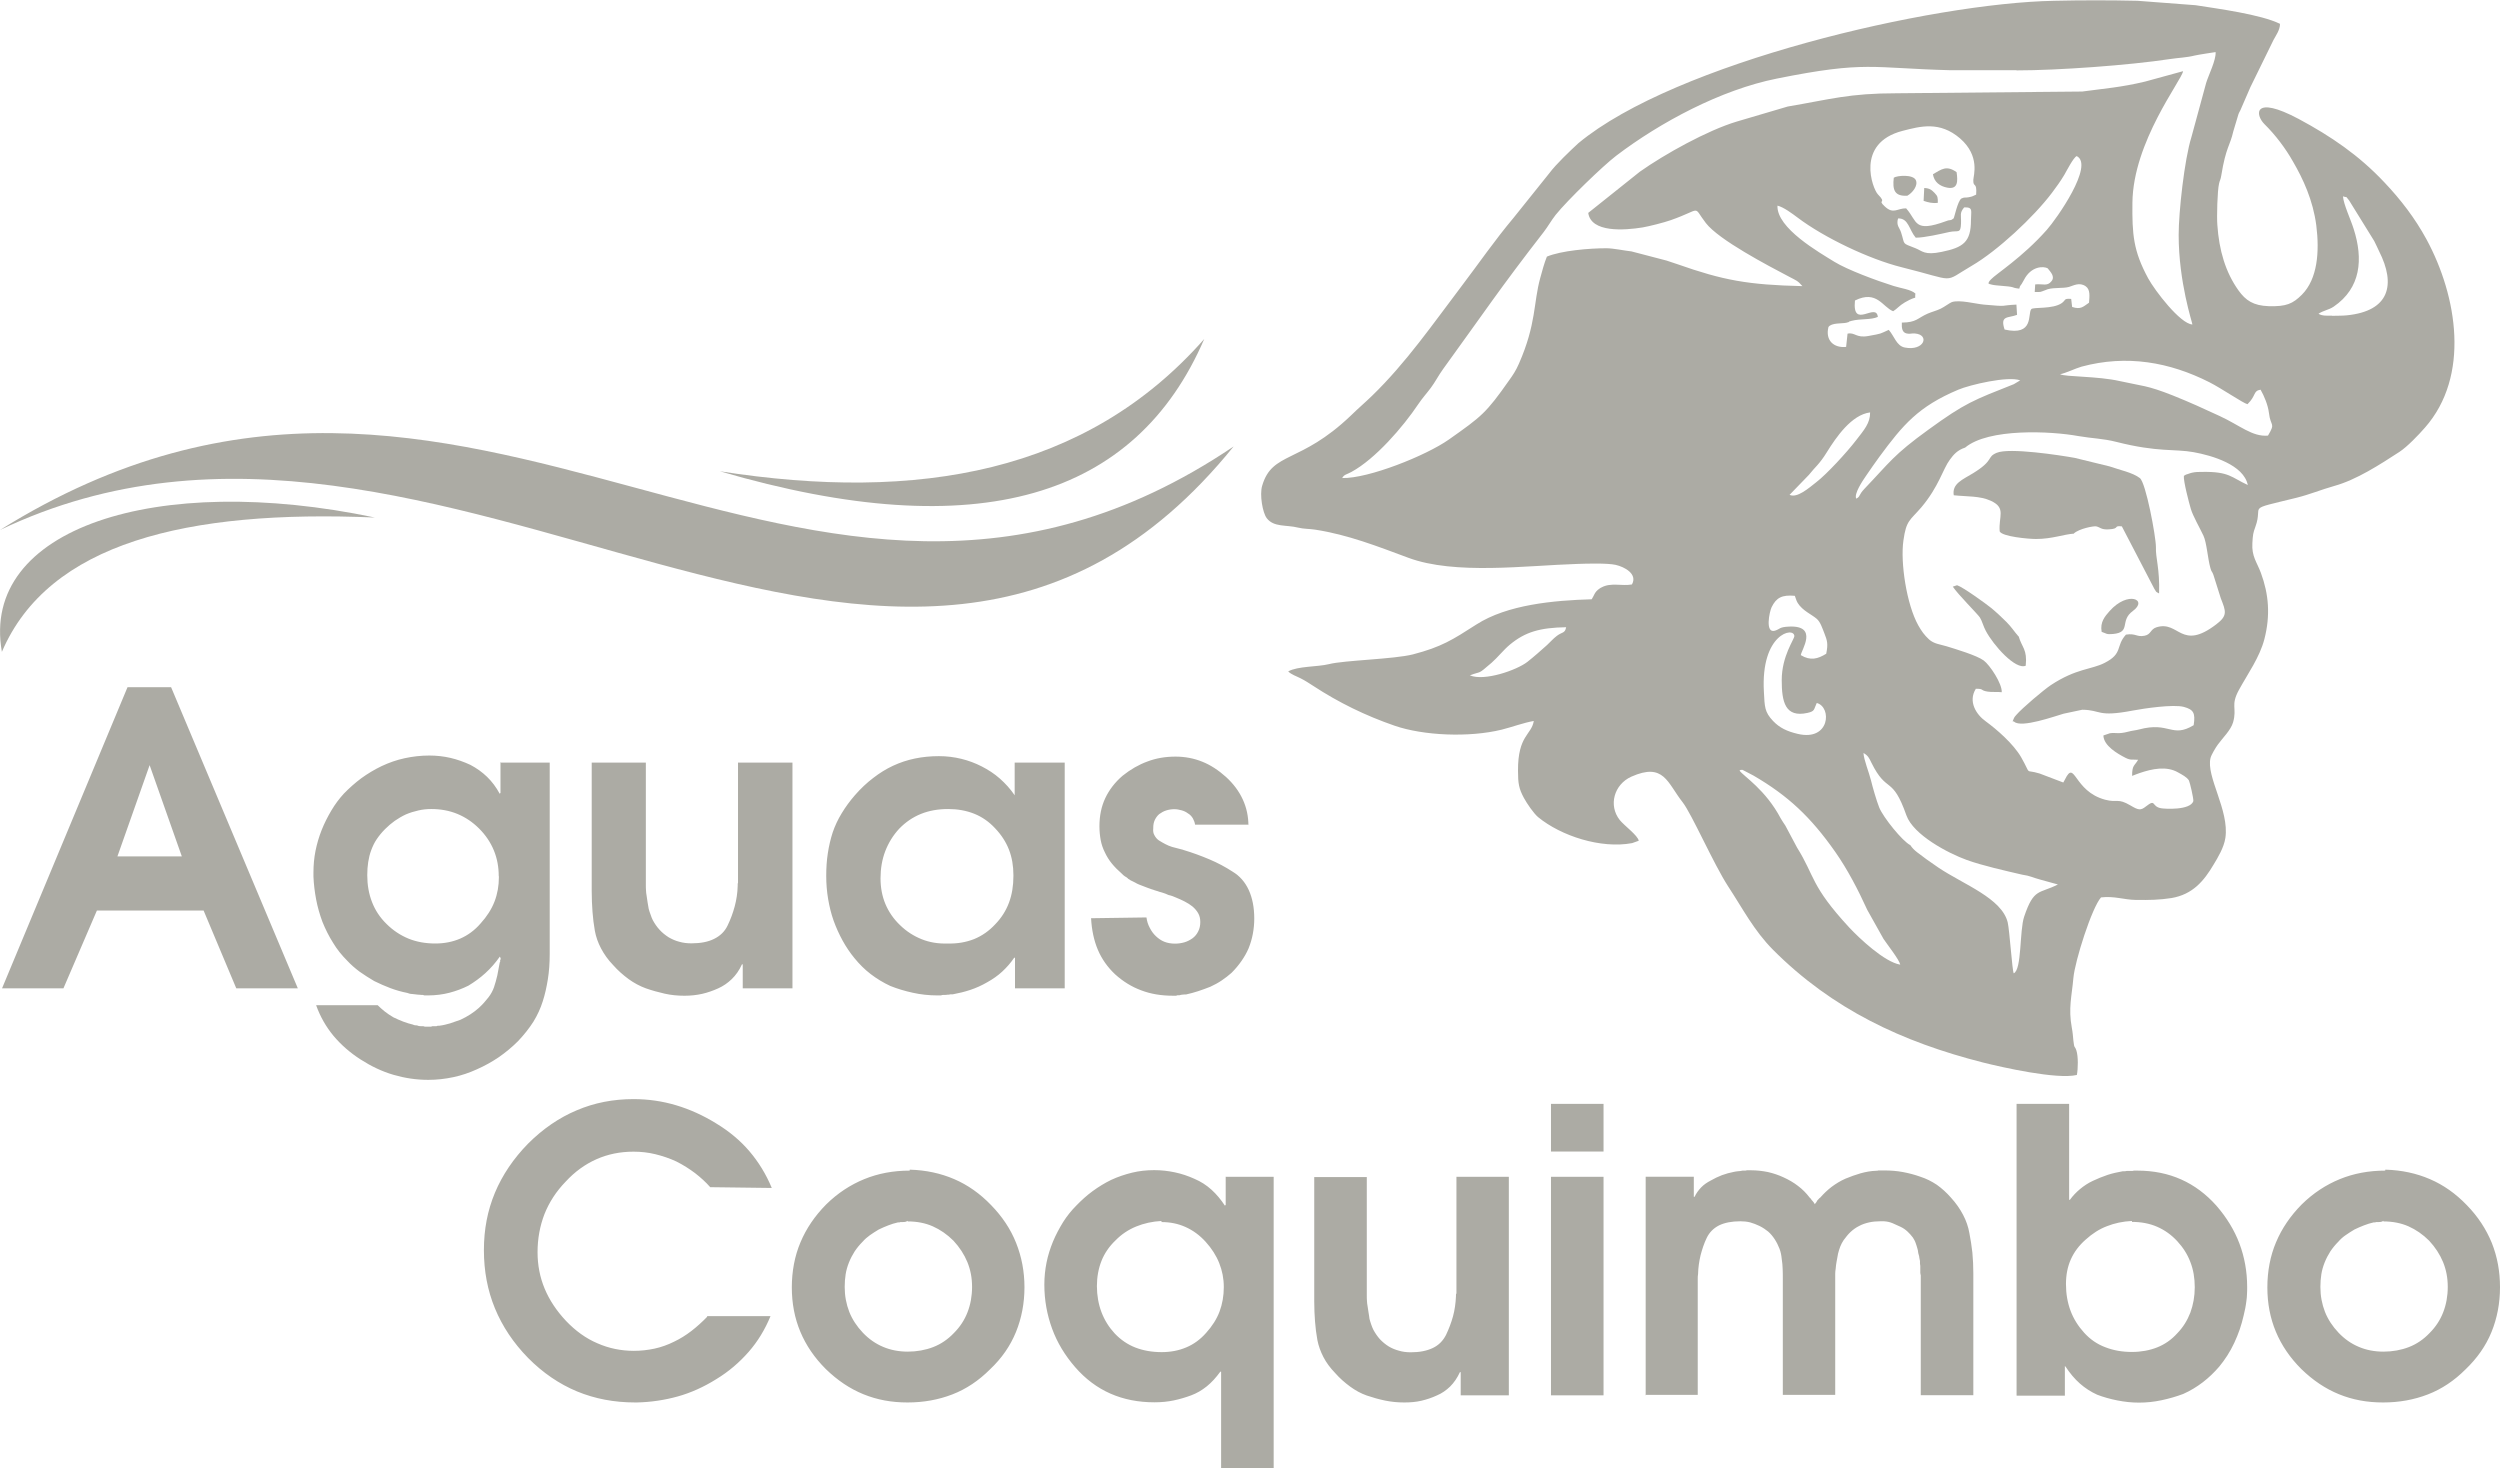
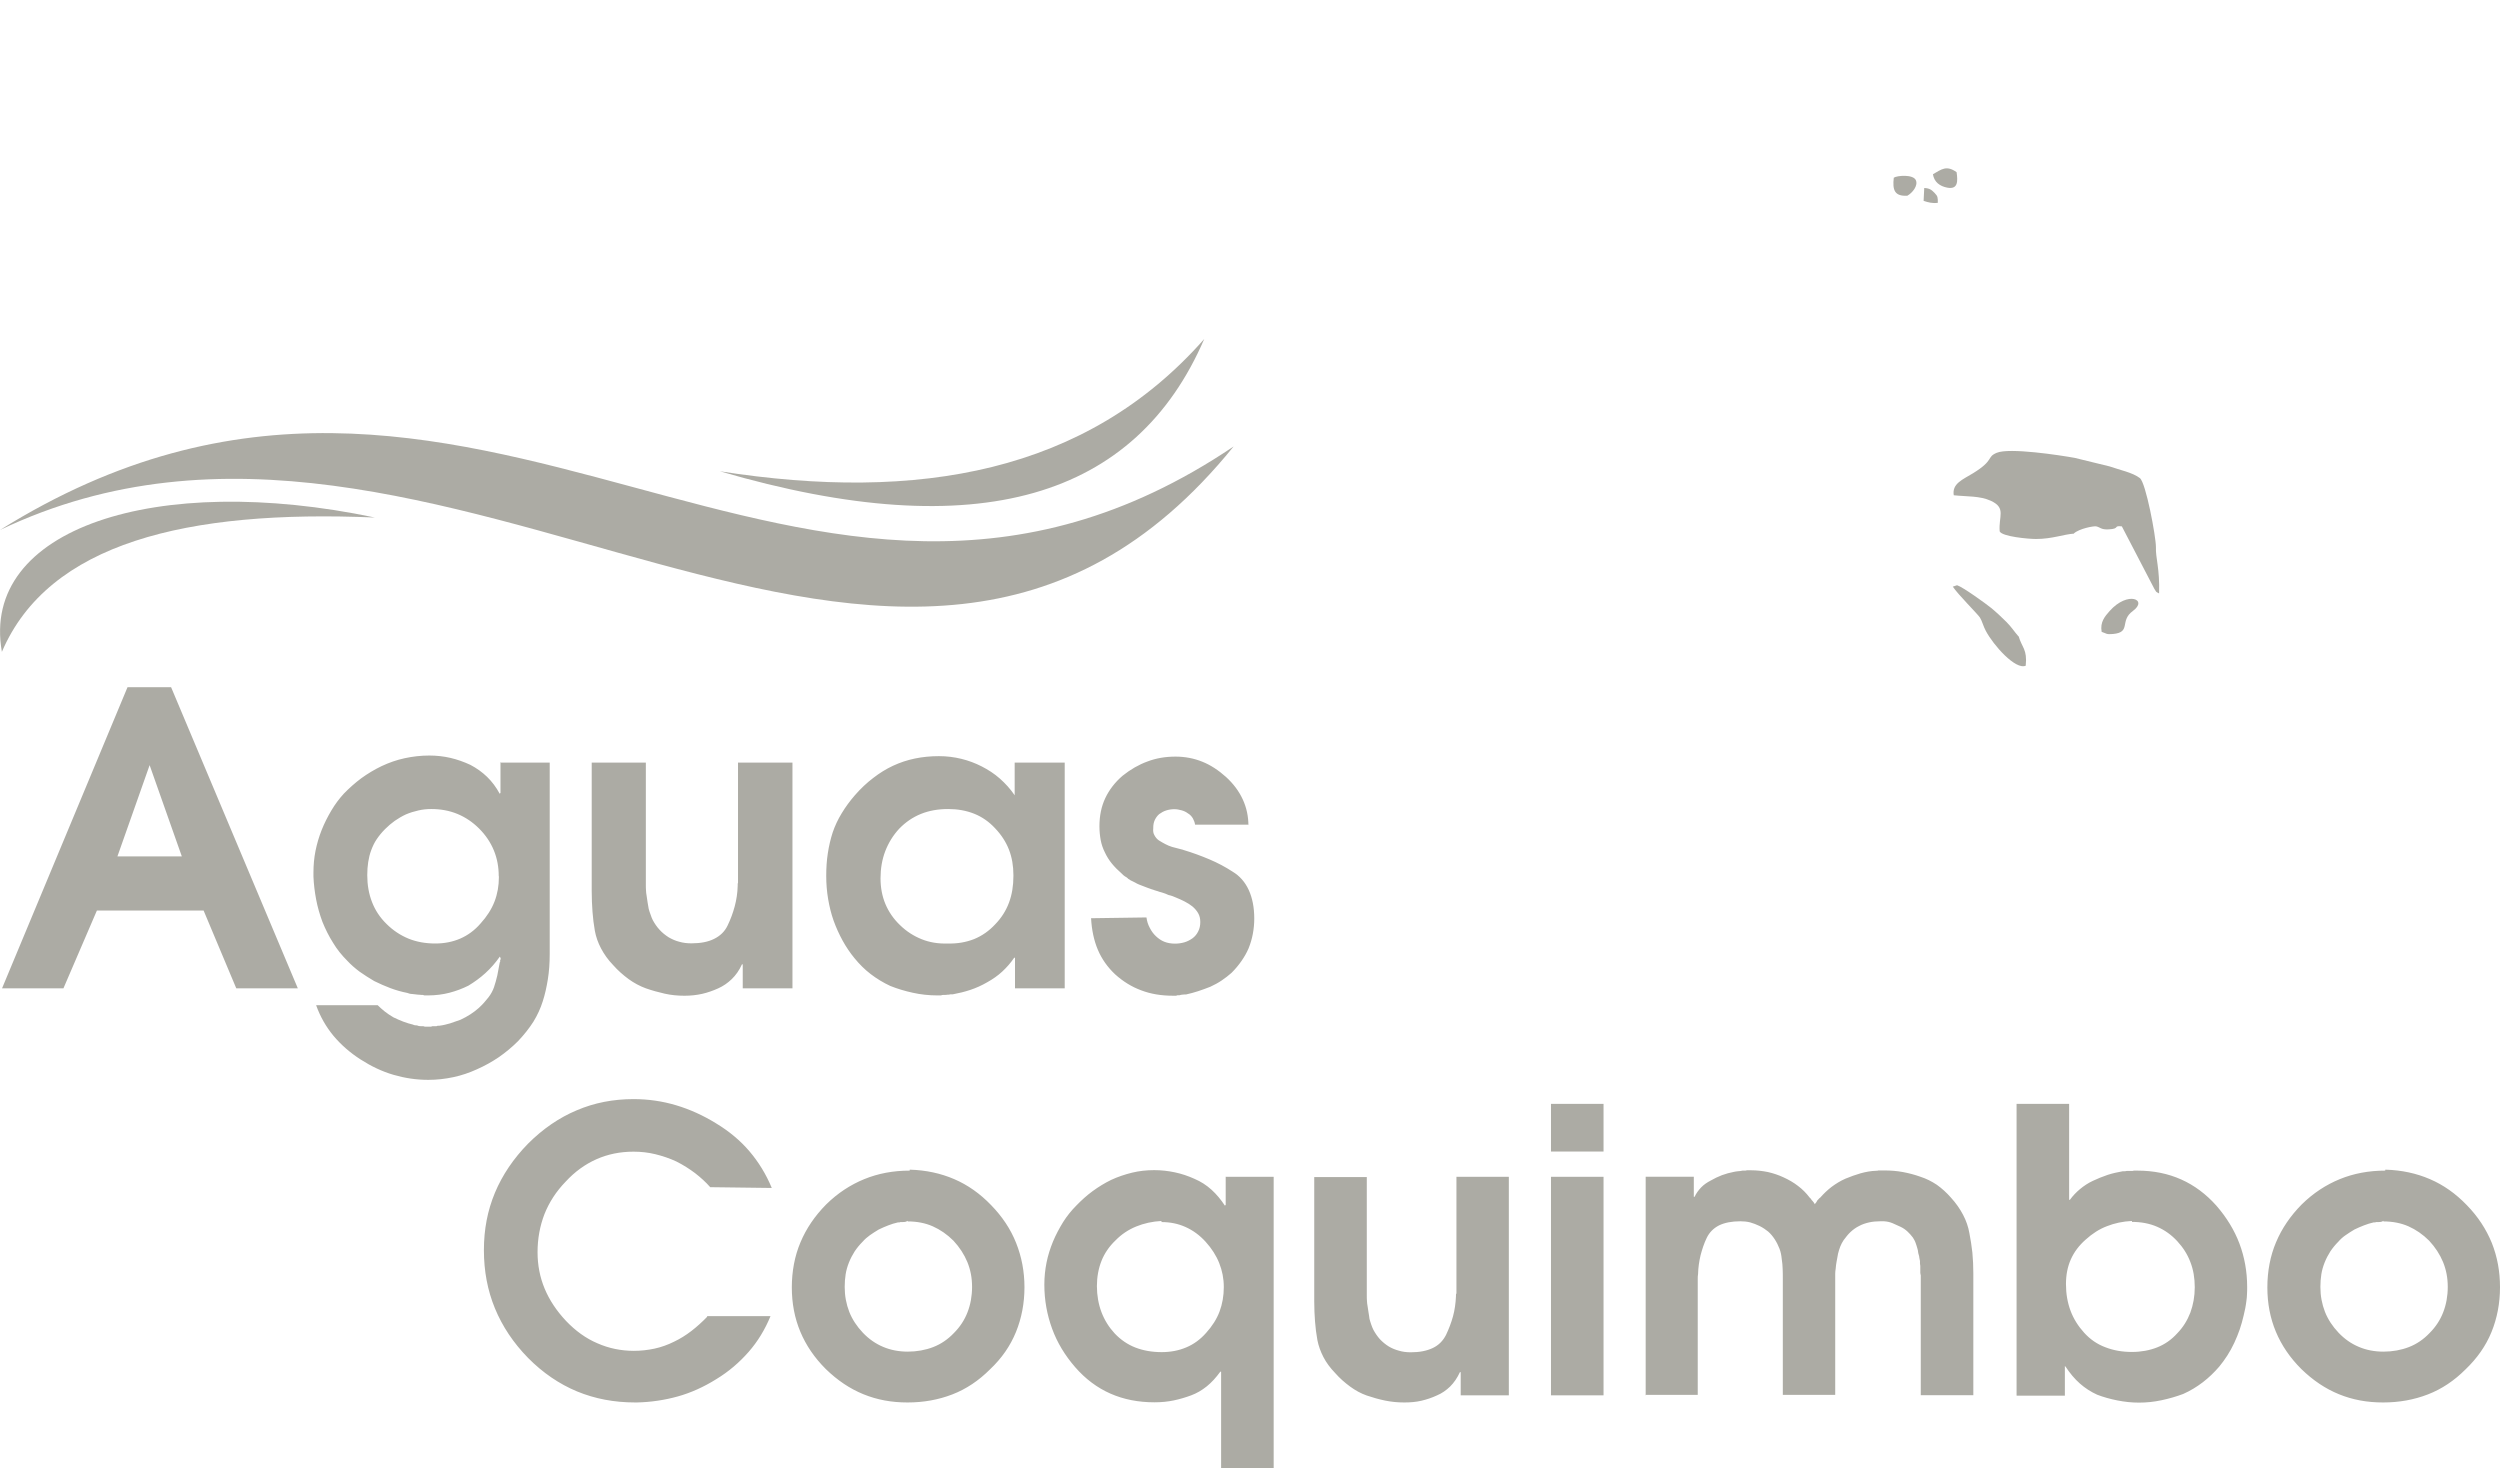
<svg xmlns="http://www.w3.org/2000/svg" id="Capa_2" data-name="Capa 2" viewBox="0 0 158.4 93.04">
  <defs>
    <style>
      .cls-1, .cls-2 {
        fill: #acaba4;
      }

      .cls-2 {
        fill-rule: evenodd;
      }
    </style>
  </defs>
  <g id="Capa_1-2" data-name="Capa 1">
    <g>
      <path class="cls-1" d="M.13,62.62l7.95-19.08h2.76l8.03,19.08h-3.9l-2.07-4.93h-6.76l-2.12,4.93H.13ZM7.44,54.26h4.08l-2.04-5.78-2.04,5.78ZM31.68,48.32h3.15v12.13c0,.58-.04,1.12-.12,1.61-.08.49-.18.95-.32,1.38-.14.45-.34.88-.59,1.29-.26.41-.59.83-.98,1.24-.38.38-.78.71-1.21,1.01-.43.29-.89.55-1.39.77-.48.22-.98.39-1.5.5s-1.04.17-1.58.17c-.76,0-1.49-.11-2.21-.32-.72-.21-1.41-.54-2.08-.97-.67-.43-1.24-.93-1.72-1.5-.47-.57-.84-1.21-1.1-1.94h3.9c.14.14.29.27.45.4.16.13.35.25.55.37.21.1.41.19.62.27.21.08.41.14.62.19.03.02.07.03.12.04.04,0,.09.01.14.01.03.02.07.03.12.04.04,0,.08.01.12.01h.12s.08,0,.12.03h.41s.04-.03.08-.03h.26s.04-.03.08-.03h.1c.24-.03.47-.09.68-.15.21-.07.43-.15.66-.23.22-.1.43-.22.62-.34.19-.12.37-.26.54-.41.24-.22.44-.45.61-.67s.28-.44.35-.64c.08-.24.15-.49.21-.75.05-.26.1-.52.15-.8h0s0-.04.03-.05v-.12s0-.02.03-.04v-.08l-.05-.1c-.28.4-.58.74-.92,1.05-.33.3-.69.56-1.07.79-.38.19-.78.34-1.2.45-.42.11-.88.17-1.38.17h-.15c-.05,0-.1,0-.15-.03-.07,0-.13,0-.18-.01-.05,0-.1-.01-.15-.01-.12-.02-.24-.03-.35-.04-.11,0-.22-.03-.32-.07-.36-.07-.71-.17-1.06-.3-.34-.13-.69-.28-1.03-.45-.33-.19-.63-.39-.92-.59-.28-.21-.55-.44-.79-.7-.35-.35-.65-.72-.9-1.14-.26-.41-.48-.85-.67-1.32-.17-.46-.31-.94-.4-1.42-.09-.48-.15-.96-.17-1.45v-.08h0v-.13h0v-.05c0-.46.04-.92.13-1.37.09-.45.22-.89.39-1.32.17-.43.38-.84.61-1.23s.49-.74.79-1.07c.35-.36.72-.69,1.11-.98.4-.29.83-.55,1.29-.77.47-.22.95-.39,1.46-.5s1.03-.17,1.56-.17c.46,0,.91.05,1.34.15.43.1.85.25,1.26.44.4.21.75.46,1.06.76s.58.66.8,1.07l.05-.05v-1.96ZM31.6,55.52c0-.59-.1-1.13-.31-1.64-.21-.51-.52-.97-.93-1.38-.41-.41-.87-.72-1.38-.93-.51-.21-1.06-.31-1.66-.31-.28,0-.55.03-.81.09-.27.06-.53.14-.79.25-.26.12-.49.26-.71.41-.21.15-.42.33-.61.52-.21.21-.38.42-.53.64-.15.22-.26.46-.35.7-.09.24-.15.49-.19.75-.04.26-.06.53-.06.83,0,.62.1,1.19.3,1.7.2.52.5.98.92,1.39.41.41.88.72,1.39.93.52.21,1.08.31,1.7.31.57,0,1.09-.1,1.58-.31.48-.21.91-.52,1.29-.96.39-.43.69-.89.88-1.38.19-.49.28-1.01.28-1.56v-.05ZM46.78,48.32h3.43v14.3h-3.15v-1.52h-.05c-.17.38-.39.69-.65.94-.26.25-.54.44-.85.58-.33.15-.67.27-1.02.35-.35.08-.73.12-1.12.12-.43,0-.85-.04-1.25-.13-.4-.09-.8-.2-1.2-.34-.38-.14-.74-.33-1.1-.59-.35-.26-.68-.55-.97-.88-.33-.34-.58-.7-.77-1.06-.19-.36-.32-.73-.39-1.11-.07-.4-.12-.8-.15-1.21-.03-.41-.05-.85-.05-1.32v-8.13h3.43v7.74c0,.12,0,.24.01.35,0,.11.02.23.04.35.02.14.04.28.06.41.03.14.05.27.07.41.03.12.07.24.12.37.04.13.09.25.14.35.12.22.26.43.43.61.16.18.36.34.58.48.21.12.43.22.67.28.24.07.5.1.77.1.57,0,1.05-.09,1.43-.28.39-.19.68-.47.86-.85.19-.39.34-.8.45-1.21.11-.41.18-.85.19-1.32v-.09s0-.06.02-.09v-7.62ZM67.46,48.32v14.3h-3.15v-1.94h-.05c-.22.33-.48.62-.76.88s-.6.48-.94.67c-.36.21-.72.37-1.08.49-.36.12-.73.21-1.11.28h-.12s-.08,0-.12.02c-.05,0-.1,0-.14.01-.04,0-.08.01-.12.01h-.12s-.08,0-.12.03h-.23c-.55,0-1.08-.06-1.57-.17-.5-.11-.97-.25-1.42-.43-.45-.21-.86-.46-1.24-.75-.38-.29-.72-.63-1.03-1.01-.28-.34-.53-.71-.75-1.11-.22-.4-.41-.82-.57-1.26-.16-.45-.27-.91-.35-1.38-.08-.47-.12-.96-.12-1.46s.03-.98.1-1.43c.07-.46.17-.9.31-1.33.14-.41.33-.82.57-1.21.24-.4.52-.78.85-1.16.36-.41.74-.77,1.15-1.08.4-.31.82-.57,1.25-.77.45-.21.91-.36,1.39-.46s.99-.15,1.52-.15c.5,0,.97.06,1.42.17.45.11.88.27,1.29.48.41.21.8.46,1.15.77.35.31.67.66.94,1.06v-2.07h3.15ZM64.21,55.45c0-.58-.09-1.12-.28-1.61-.19-.49-.48-.94-.88-1.36-.38-.41-.82-.72-1.32-.92-.5-.2-1.05-.3-1.65-.3-.64,0-1.21.1-1.73.31-.52.21-.97.52-1.37.93-.4.43-.69.91-.89,1.43s-.3,1.1-.3,1.72c0,.58.1,1.13.31,1.63.21.5.52.95.93,1.34.41.4.87.69,1.37.89.5.2,1.04.29,1.63.27.62.02,1.18-.08,1.69-.28.51-.21.95-.52,1.33-.93.4-.41.69-.87.88-1.38.19-.51.28-1.07.28-1.69v-.05ZM79.08,52.25h-3.36c-.02-.14-.07-.27-.14-.4-.08-.13-.18-.24-.32-.32-.12-.09-.25-.15-.4-.19-.15-.04-.3-.07-.45-.07-.19,0-.36.03-.52.08-.16.05-.3.13-.44.23-.12.1-.21.23-.28.37-.07.15-.1.31-.1.5v.03c-.02.17,0,.32.08.45.07.13.16.24.28.32.14.09.27.16.4.23s.27.13.43.18c.07.02.13.03.19.05.06.02.12.03.19.05.07.02.13.04.19.05s.12.03.17.05c.57.17,1.11.37,1.63.59.52.22,1.01.48,1.47.78.45.27.79.66,1.02,1.16.23.5.35,1.1.35,1.81,0,.33-.03.65-.09.97-.06.32-.15.62-.27.92-.12.28-.27.54-.45.8-.18.26-.39.51-.63.75-.19.17-.4.33-.62.48-.22.15-.46.28-.72.4-.26.1-.52.2-.77.28-.26.09-.52.15-.77.21-.07,0-.14,0-.21.01-.07,0-.14.02-.21.04h-.1s-.07,0-.1.03h-.21c-.74,0-1.41-.11-2.01-.34-.6-.22-1.15-.56-1.65-1.01-.48-.45-.85-.97-1.1-1.56-.25-.59-.39-1.26-.43-2l3.51-.05c.03.24.1.46.21.66.1.2.23.38.39.53.16.15.33.27.53.35.2.08.43.12.68.12.21,0,.4-.03.58-.08.18-.05.36-.14.53-.26.16-.12.28-.27.36-.44.09-.17.13-.37.13-.59,0-.21-.04-.39-.13-.55-.09-.16-.21-.3-.36-.43-.15-.12-.32-.23-.5-.32-.18-.09-.37-.18-.55-.25-.07-.03-.14-.06-.22-.09-.08-.03-.16-.05-.25-.07-.07-.03-.14-.06-.21-.09-.07-.03-.14-.05-.21-.07-.07-.02-.13-.03-.18-.05-.05-.02-.1-.04-.15-.05-.05-.02-.1-.03-.16-.05-.05-.02-.1-.04-.15-.05-.1-.04-.2-.07-.28-.1-.09-.04-.17-.07-.26-.1-.09-.03-.17-.07-.26-.1s-.17-.08-.26-.13c-.03-.02-.07-.03-.1-.05-.03-.02-.07-.03-.1-.05-.05-.02-.09-.04-.13-.07-.03-.03-.07-.05-.1-.06-.03-.04-.07-.07-.1-.09-.03-.03-.07-.05-.1-.06-.05-.04-.1-.07-.13-.1-.03-.03-.07-.07-.1-.1-.22-.19-.43-.4-.61-.62-.18-.22-.33-.46-.45-.72-.12-.24-.21-.5-.26-.77-.05-.27-.08-.57-.08-.88,0-.65.12-1.25.37-1.78.25-.53.62-1.01,1.1-1.42.5-.4,1.02-.7,1.57-.9.55-.21,1.14-.31,1.78-.31.6,0,1.17.11,1.69.32.53.21,1.03.54,1.51.97.47.43.82.9,1.06,1.42.24.52.36,1.07.36,1.68v-.05Z" />
      <path class="cls-1" d="M44.85,83.39h3.97c-.35.85-.81,1.61-1.39,2.27s-1.25,1.24-2.04,1.72c-.8.5-1.62.87-2.45,1.1-.83.23-1.69.36-2.58.38h-.12c-1.32,0-2.54-.23-3.68-.7-1.13-.47-2.17-1.18-3.1-2.12-.93-.95-1.63-2-2.1-3.14-.47-1.14-.7-2.37-.7-3.69s.23-2.51.7-3.64c.47-1.12,1.17-2.16,2.1-3.11.93-.93,1.96-1.64,3.08-2.11,1.12-.48,2.32-.71,3.6-.71.93,0,1.83.13,2.7.39.87.26,1.71.64,2.52,1.14.83.5,1.54,1.09,2.12,1.77.58.68,1.06,1.46,1.42,2.33l-3.9-.05c-.28-.32-.6-.61-.96-.89-.36-.27-.75-.52-1.19-.74-.43-.2-.88-.35-1.33-.46-.45-.11-.91-.16-1.38-.16-.85,0-1.63.16-2.35.48-.72.32-1.37.79-1.95,1.42-.6.62-1.04,1.3-1.34,2.05-.29.75-.44,1.56-.44,2.42,0,.82.15,1.59.45,2.31.3.72.75,1.4,1.35,2.04.6.63,1.26,1.11,1.99,1.42.72.32,1.5.48,2.31.48.45,0,.89-.05,1.31-.14.42-.09.84-.24,1.24-.44.38-.18.75-.41,1.1-.68.35-.27.68-.57,1-.9v-.05ZM57.65,74.11c1.02.03,1.95.23,2.81.6.86.37,1.64.92,2.34,1.65.7.72,1.23,1.51,1.58,2.39.35.88.53,1.81.53,2.81s-.18,1.96-.54,2.84c-.36.88-.9,1.66-1.64,2.36-.72.72-1.51,1.25-2.39,1.59-.88.34-1.82.51-2.84.51s-1.93-.17-2.79-.52c-.86-.35-1.65-.88-2.39-1.6-.72-.72-1.25-1.5-1.61-2.36-.36-.86-.54-1.8-.54-2.81s.18-1.99.55-2.86c.37-.88.91-1.67,1.62-2.39.73-.72,1.54-1.25,2.42-1.61.88-.36,1.84-.54,2.88-.54v-.05ZM57.5,77.36s-.1.05-.15.06c-.05,0-.1.01-.15.01h-.15s-.04.02-.06.02h-.09c-.22.05-.42.11-.62.19s-.4.16-.6.26c-.2.12-.39.24-.56.36-.17.12-.33.26-.46.41-.2.2-.37.41-.51.62-.14.22-.26.45-.36.7-.1.25-.17.5-.21.75-.04.25-.06.52-.06.8,0,.57.1,1.09.29,1.58.19.48.48.92.86,1.32.38.4.81.7,1.29.9.47.2,1,.3,1.56.3s1.12-.1,1.61-.29c.49-.19.93-.49,1.31-.89.38-.38.67-.82.86-1.31.19-.49.29-1.03.29-1.61s-.1-1.09-.3-1.58c-.2-.48-.49-.93-.88-1.35-.4-.4-.84-.7-1.31-.91-.48-.21-1-.31-1.59-.31v-.05ZM77.65,74.56h3.05v18.47h-3.33v-6.12h-.05c-.27.37-.55.68-.86.93-.31.25-.64.44-.99.57-.35.13-.72.24-1.1.32-.38.08-.79.12-1.22.12-1.02,0-1.95-.18-2.79-.55-.84-.37-1.59-.93-2.24-1.68-.65-.75-1.14-1.56-1.46-2.44-.32-.88-.49-1.8-.49-2.79,0-.48.05-.95.14-1.4.09-.45.23-.89.41-1.33.18-.43.4-.84.64-1.23.24-.38.52-.73.84-1.05.32-.33.66-.64,1.03-.91s.76-.51,1.17-.71c.43-.2.88-.35,1.33-.46.45-.11.92-.16,1.4-.16.45,0,.89.05,1.31.14.43.09.84.23,1.24.41.4.17.76.4,1.08.69.32.29.6.63.85,1.01l.05-.05v-1.8ZM73.6,77.36c-.58.03-1.12.15-1.61.35-.49.2-.93.49-1.31.88-.4.38-.7.82-.89,1.3-.19.48-.29,1.02-.29,1.6s.1,1.15.29,1.65c.19.5.47.95.84,1.35.38.4.82.7,1.31.89.49.19,1.05.29,1.66.29.57,0,1.09-.1,1.56-.3.48-.2.9-.51,1.26-.92.38-.42.67-.87.85-1.35s.27-1,.27-1.55-.1-1.04-.29-1.52c-.19-.48-.48-.93-.86-1.35s-.81-.73-1.28-.94c-.47-.21-.97-.31-1.52-.31v-.05ZM92.27,74.56h3.33v13.85h-3.05v-1.47h-.05c-.17.37-.38.67-.62.91-.25.24-.52.43-.83.56-.32.15-.65.26-.99.34-.34.08-.7.11-1.09.11-.42,0-.82-.04-1.21-.12-.39-.08-.78-.19-1.16-.32-.37-.13-.72-.32-1.06-.57-.34-.25-.66-.53-.94-.85-.32-.33-.57-.67-.75-1.02-.18-.35-.31-.71-.38-1.07-.07-.38-.12-.78-.15-1.18s-.05-.82-.05-1.27v-7.88h3.33v7.5c0,.12,0,.23.01.34,0,.11.02.22.04.34.02.13.04.27.06.4s.05.27.06.4c.03.12.07.24.11.36.04.12.09.24.14.34.12.22.25.41.41.59.16.17.35.33.56.46.2.12.42.21.65.27.23.07.48.1.75.1.55,0,1.01-.09,1.39-.27.38-.18.65-.46.84-.83.18-.38.33-.77.44-1.17.11-.4.17-.83.19-1.28v-.09s0-.06.03-.09v-7.38ZM98.27,74.56h3.33v13.85h-3.33v-13.85ZM98.27,69.94h3.33v3.02h-3.33v-3.02ZM104.27,88.41v-13.85h3.05v1.27h.05c.1-.22.24-.41.41-.59.17-.18.38-.32.61-.44.23-.13.47-.25.71-.34.24-.09.5-.16.76-.21.08-.02.17-.03.26-.04.09,0,.19-.02.29-.04h.15s.09,0,.12-.02h.28c.35,0,.7.04,1.05.11.35.08.68.19,1,.34.33.15.64.33.91.54.28.21.52.45.74.74.02.02.03.03.05.05.02.02.03.03.05.05,0,.02,0,.03.02.05.02.02.03.03.05.05.03.03.06.07.09.11.03.04.05.08.06.11.03-.03.06-.07.09-.11.03-.04.05-.08.06-.11.03-.03.07-.07.1-.11.03-.04.07-.07.1-.09.22-.25.46-.48.72-.68.27-.2.56-.38.88-.52.32-.13.64-.25.96-.34.33-.09.65-.15.99-.16h.05s.04,0,.08-.02h.38c.4,0,.79.03,1.17.1.38.07.76.17,1.12.3.37.12.71.29,1.04.51.32.23.62.5.89.81.32.35.57.71.77,1.09.2.38.33.76.4,1.16.08.4.14.81.19,1.24.04.43.06.86.06,1.31v7.72h-3.33v-7.6s-.03-.1-.03-.15v-.45s-.02-.1-.02-.15v-.15c-.02-.07-.03-.13-.04-.2,0-.07-.02-.13-.04-.2-.02-.05-.03-.11-.04-.18,0-.07-.02-.13-.04-.2-.03-.13-.08-.26-.12-.38s-.11-.23-.17-.33c-.1-.13-.21-.26-.34-.38s-.27-.22-.44-.3c-.17-.08-.34-.16-.51-.23-.17-.07-.35-.11-.54-.12h-.25c-.23,0-.46.02-.69.07-.22.05-.44.12-.64.23-.2.1-.38.23-.54.38-.16.15-.3.33-.44.52-.08.12-.15.25-.21.4-.06.15-.1.3-.14.45-.03.17-.06.33-.09.49-.03.16-.05.31-.06.46-.02.12-.03.23-.03.32v.94h0v6.74h-3.32v-7.37c0-.2,0-.4-.01-.61,0-.21-.03-.42-.06-.64-.02-.22-.06-.43-.14-.64-.08-.21-.18-.41-.31-.61-.12-.18-.25-.34-.41-.48-.16-.13-.34-.25-.54-.35s-.4-.17-.6-.23c-.2-.05-.41-.07-.62-.07-.55,0-1,.09-1.35.26-.35.18-.61.44-.78.79-.17.35-.29.72-.39,1.1-.09.38-.15.78-.16,1.2-.02.1-.02.2-.02.29v7.36h-3.33ZM127.77,88.41v-18.47h3.33v6.08h.05c.18-.25.4-.48.64-.68.24-.2.51-.38.81-.52s.61-.27.94-.38.65-.17.96-.23h.11s.09,0,.14-.02h.34s.08,0,.11-.02h.23c1.02,0,1.94.19,2.77.56s1.58.93,2.23,1.66c.65.75,1.14,1.55,1.46,2.4s.49,1.77.49,2.75c0,.15,0,.3-.01.45,0,.15-.02.3-.04.45-.02.15-.04.3-.07.45-.03.15-.07.3-.1.45-.07.3-.15.6-.25.89-.1.29-.22.58-.35.86-.13.28-.28.55-.44.8-.16.25-.33.48-.51.7-.32.37-.66.7-1.04.99-.38.29-.79.54-1.24.74-.45.17-.91.3-1.38.4-.47.1-.94.15-1.42.15s-.92-.05-1.38-.14c-.45-.09-.88-.21-1.27-.36-.4-.18-.77-.42-1.1-.71-.33-.29-.63-.65-.9-1.06l-.05-.05v1.88h-3.05ZM135.07,77.36c-.57.03-1.09.14-1.57.33-.48.18-.93.47-1.35.85-.42.37-.73.78-.94,1.25-.21.47-.31.99-.31,1.57,0,.62.1,1.18.29,1.69.19.51.48.97.86,1.39.38.42.83.73,1.34.92.51.2,1.07.3,1.69.3.58,0,1.12-.1,1.6-.29.48-.19.91-.49,1.27-.89.37-.38.64-.82.83-1.31.18-.49.28-1.03.28-1.61s-.09-1.12-.28-1.6c-.18-.48-.46-.92-.83-1.32-.37-.4-.79-.7-1.27-.91-.48-.21-1.02-.31-1.6-.31v-.05ZM151.15,74.11c1.02.03,1.95.23,2.81.6.86.37,1.64.92,2.34,1.65.7.72,1.22,1.51,1.58,2.39.35.88.52,1.81.52,2.81s-.18,1.96-.54,2.84c-.36.88-.91,1.66-1.64,2.36-.72.72-1.51,1.25-2.39,1.59-.88.34-1.82.51-2.84.51s-1.93-.17-2.79-.52c-.86-.35-1.65-.88-2.39-1.6-.72-.72-1.25-1.5-1.61-2.36-.36-.86-.54-1.8-.54-2.81s.18-1.99.55-2.86c.37-.88.91-1.67,1.62-2.39.73-.72,1.54-1.25,2.42-1.61.88-.36,1.84-.54,2.88-.54v-.05ZM151,77.36c-.05.03-.1.05-.15.06-.05,0-.1.01-.15.01h-.15s-.04.02-.06.02h-.09c-.22.05-.42.11-.62.19s-.4.16-.6.26c-.2.12-.39.24-.56.36-.18.12-.33.26-.46.41-.2.2-.37.41-.51.62-.14.22-.26.45-.36.7-.1.25-.17.5-.21.75-.04.25-.06.52-.06.8,0,.57.1,1.09.29,1.58.19.48.48.92.86,1.32s.81.7,1.29.9c.47.2.99.3,1.56.3s1.12-.1,1.61-.29c.49-.19.93-.49,1.31-.89.38-.38.67-.82.86-1.31.19-.49.29-1.03.29-1.61s-.1-1.09-.3-1.58c-.2-.48-.49-.93-.88-1.35-.4-.4-.84-.7-1.31-.91-.48-.21-1.01-.31-1.59-.31v-.05Z" />
      <path class="cls-2" d="M45.61,29.86c16.46,4.81,26.37,1.63,30.69-8.38-7.46,8.47-18.13,10.35-30.69,8.38" />
      <path class="cls-2" d="M.12,41.3c-1.39-7.82,9.77-11.42,23.63-8.51-11.94-.51-20.68,1.62-23.63,8.51" />
      <path class="cls-2" d="M0,33.58c30.06-18.76,50.67,13.23,78.16-5.29C56.99,54.46,28.11,20.16,0,33.58" />
-       <path class="cls-2" d="M110.22,48.82c.09-.04,0-.05.19-.04l.69.36c2.2,1.28,3.63,2.63,5.17,4.82.8,1.14,1.46,2.42,2.04,3.69l1.03,1.84c.24.36,1,1.32,1.06,1.63-1-.16-2.61-1.69-3.22-2.34-2.48-2.68-2.17-3.24-3.32-5.08l-.74-1.39c-.12-.19-.17-.24-.29-.45-.97-1.84-2.35-2.67-2.61-3.03M128.13,55.42c.51.07.67.19,1.17.32l1.09.3c-1.2.61-1.52.21-2.14,2.04-.3.89-.14,3.36-.66,3.59-.1-.19-.26-2.69-.38-3.22-.37-1.54-2.8-2.41-4.38-3.47l-.76-.53c-.46-.36-.8-.54-1.03-.9-.5-.25-1.71-1.75-1.97-2.38-.17-.42-.43-1.33-.52-1.71-.13-.53-.46-1.32-.48-1.75.29.16.36.32.5.61,1,2.02,1.31.76,2.22,3.34.44,1.24,2.64,2.4,3.83,2.83.97.35,2.43.68,3.51.93M112.89,43.09c0,1.39.22,2.39,1.63,2.08.49-.11.39-.21.59-.63.97.26.84,2.44-1.2,1.96-.68-.16-1.15-.38-1.57-.82-.54-.57-.53-.89-.58-1.85-.21-3.69,1.91-4.14,1.93-3.53,0,.21-.8,1.26-.8,2.79M93.13,42.79c.79-.3.45,0,1.38-.8.38-.33.75-.81,1.16-1.15.97-.8,1.89-1.07,3.56-1.1-.07.4-.25.29-.59.55-.26.2-.38.36-.62.58-.4.36-.82.73-1.25,1.07-.67.52-2.72,1.24-3.64.85M113.72,37.75c.08.19.07.26.18.45.31.5.89.73,1.21,1.01.23.2.34.56.48.91.18.47.25.65.12,1.3-.53.33-1,.46-1.61.09.01-.29,1.15-1.89-.74-1.81-.65.03-.55.15-.9.26-.64.19-.35-1.2-.21-1.49.3-.61.66-.79,1.47-.72M126.83,43.87c.04-.55-.76-1.74-1.14-2.02-.45-.33-1.77-.72-2.35-.9-.43-.13-.8-.15-1.12-.44-.3-.28-.47-.52-.68-.89-.74-1.33-1.14-3.98-.94-5.37.18-1.3.41-1.26,1.14-2.11,1.11-1.32,1.36-2.42,1.8-3.01.24-.33.48-.61.97-.77,1.48-1.24,5.43-1.05,7.18-.73.86.15,1.55.15,2.41.37,2.64.67,3.69.43,4.89.65,1.17.21,3.17.8,3.43,2.08-1.05-.48-1.16-.86-2.9-.83-.22,0-.41,0-.63.05,0,0-.2.05-.23.07-.25.09-.09.01-.29.13-.04.32.33,1.72.44,2.09.13.45.56,1.19.8,1.7.21.45.27,1.45.44,2.05.08.29.1.18.19.43l.47,1.49c.32.82.45,1.09-.29,1.65-2.24,1.71-2.35-.25-3.77.18-.41.12-.35.46-.77.54-.51.1-.55-.17-1.18-.07-.67.74-.17,1.19-1.35,1.79-.83.43-1.79.34-3.41,1.41-.45.3-1.8,1.44-2.19,1.89-.07.09-.1.1-.15.21-.14.33-.06.14.02.22.46.41,2.57-.35,3.13-.51l1.18-.25c1.22.01.92.49,3.21.05.69-.13,2.56-.41,3.23-.23.61.17.74.38.62,1.16-1.4.84-1.52-.25-3.46.27-.23.06-.44.07-.69.14-.64.17-.78.04-1.16.1l-.41.14c.02.65.88,1.15,1.41,1.42.32.16.4.09.79.12-.23.41-.38.31-.38,1.02l.26-.1c.2-.07,0,0,.22-.08.79-.27,1.7-.46,2.43-.04.27.15.56.3.69.51.07.16.29,1.1.28,1.31-.2.6-1.85.49-2.05.45-.62-.11-.3-.63-.96-.11-.33.26-.46.24-.98-.07-.82-.48-.8-.15-1.6-.36-2.01-.54-1.9-2.59-2.54-1.29l-.11.2-1.5-.57c-1.02-.31-.47.2-1.17-1.03-.49-.85-1.54-1.76-2.25-2.28-.59-.42-1.13-1.25-.62-2.06.55,0,.25.1.74.18.29.05.61,0,.9.04M113.39,31.35l1.22-1.26c.4-.51.66-.66,1.14-1.44.59-.95,1.56-2.37,2.74-2.52.01.67-.37,1.1-.9,1.78-.55.72-1.84,2.13-2.52,2.65-.45.35-1.21,1.03-1.69.79M117.61,31.59c-.15-.3.4-1.12.6-1.41.24-.36.63-.91.87-1.24,1.49-2.02,2.46-3.18,5-4.25.73-.31,3.16-.88,3.92-.59l-.4.24c-2.57,1.02-3.07,1.18-5.41,2.88-2.24,1.62-2.45,2.07-4.04,3.73-.42.44-.26.5-.53.64M130.52,23.71c.33-.05.98-.37,1.37-.48,2.86-.77,5.57-.29,8.1.99.77.39,2.14,1.33,2.41,1.39.57-.55.34-.84.83-.92.23.4.47.98.53,1.47.1.9.44.6-.06,1.44-.99.09-1.78-.65-3.06-1.24-1.01-.47-1.89-.87-2.96-1.3-1.66-.66-1.97-.6-3.35-.91-1.44-.33-3.48-.26-3.8-.44M121.39,15.06c.55,0,1.58-.24,2.12-.36.55-.12.72.14.74-.55.02-.53-.11-.64.2-1.01.59-.02.43.22.43.81,0,1.39-.49,1.73-1.86,2.01-1.09.23-1.22-.06-1.65-.23-.91-.36-.65-.18-.92-1.01-.09-.29-.32-.43-.19-.88.67-.02.69.71,1.12,1.22M147.75,20c-.28,0-.62.03-.85-.12.31-.21.65-.24.96-.45,1.73-1.18,1.88-3.01,1.27-4.92-.19-.61-.64-1.55-.68-2.07.35.12.1-.08.39.26l1.59,2.57c.06.12.1.22.16.33.04.09.12.25.15.32,1.07,2.11.67,3.79-2.05,4.06-.28.03-.64.02-.93.03M112.59,13.02c.43.1.97.52,1.31.77,1.68,1.27,4.54,2.63,6.58,3.14,3.59.89,2.55,1.02,4.45-.09,1.62-.94,3.92-3.08,5.08-4.62.28-.38.51-.68.79-1.15.14-.24.57-1.09.78-1.18,1.13.56-1.28,3.99-1.9,4.68-1.54,1.74-3.23,2.8-3.53,3.13-.12.14-.09.07-.17.25.13.07,0,.03.24.09.09.02.17.03.27.04,1.45.11.79.13,1.45.21.08-.3.04-.06.29-.54.46-.91,1.26-.89,1.51-.75.17.22.49.52.24.82-.27.34-.53.15-1.03.2l-.03.48c.44.01.32.01.71-.13.02,0,.04-.02.07-.03.02,0,.05-.02.07-.02.39-.11.96-.04,1.32-.14.28-.08.66-.32,1.06-.04.3.21.24.63.21,1.04-.37.25-.51.45-1.07.27l-.06-.51c-.48-.04-.33.07-.59.26-.58.41-1.82.24-1.94.39-.24.29.2,1.72-1.69,1.29-.3-.91.21-.71.79-.93l-.04-.65c-1.11.05-.42.15-2.07,0-.53-.05-1.53-.32-2.02-.16-.12.04-.48.31-.71.42-.3.14-.51.18-.82.31-.66.29-.7.56-1.64.57-.02.37.03.63.31.69.23.05.27-.02.52,0,.96.08.59,1.13-.64.89-.53-.1-.67-.73-1.02-1.12-.58.26-.41.23-1.3.39-.78.14-.83-.25-1.31-.15l-.09.84c-.77.08-1.33-.4-1.12-1.26.19-.28.87-.21,1.13-.27.39-.1-.05-.02.33-.12.57-.15,1.22-.05,1.67-.25-.1-.96-1.64.84-1.45-1.04,1.39-.69,1.75.42,2.42.68.25-.15.38-.35.74-.56.88-.51.6-.08.67-.56-.27-.26-.95-.34-1.38-.48-1.06-.33-2.94-1.03-3.75-1.53-.95-.59-3.67-2.13-3.61-3.56M120.78,13.2c-.57-.01-.81.4-1.36-.12-.52-.48.18-.14-.44-.77-.32-.33-1.45-3.24,1.57-4.02,1.13-.29,2.35-.63,3.64.48,1.28,1.11.85,2.36.84,2.62-.02.55.24.07.18.94-.27.11-.17.11-.49.17-.27.05-.2-.03-.45.08-.24.18-.44,1.2-.49,1.26-.23.18-.16.05-.47.17-2.08.76-1.8.02-2.53-.8M127.78,4.46c2.59,0,7.09-.32,9.72-.72.52-.08,1.04-.09,1.55-.22.15-.04,1.31-.22,1.33-.22.04.5-.45,1.46-.6,1.96l-.93,3.42c-.45,1.44-.81,4.76-.81,6.2,0,3.02.87,5.56.87,5.68-.77-.04-2.38-2.15-2.8-2.92-.95-1.75-1.02-2.8-1-4.8.04-3.86,3.13-7.76,3.21-8.33l-2.41.66c-1.55.37-2.52.43-3.98.63l-11.74.11c-3.06,0-4.19.38-6.92.84l-3.22.95c-1.87.56-4.58,2.07-6.15,3.18l-3.27,2.61c.18,1.26,2.28,1.11,3.45.92.41-.07,1.36-.31,1.78-.46,2.05-.72,1.35-.95,2.22.18.82,1.07,3.94,2.7,5.29,3.41.43.23.52.23.83.59-3.46-.08-5.02-.37-7.92-1.39-.18-.06-.47-.15-.69-.23l-2.22-.58c-.46-.05-1.15-.2-1.59-.2-1.09,0-2.86.15-3.77.53-.18.45-.29.88-.42,1.35-.44,1.59-.24,2.9-1.35,5.43-.19.44-.4.75-.61,1.04-1.48,2.11-1.75,2.3-3.83,3.77-1.45,1.02-5.1,2.48-6.76,2.44.13-.24.29-.22.59-.39,1.51-.82,3.26-2.84,4.23-4.29.27-.4.54-.69.8-1.04.27-.36.48-.78.77-1.18,2.58-3.56,3.63-5.15,6.38-8.69.27-.35.47-.72.76-1.09.74-.92,2.98-3.09,3.83-3.74,2.79-2.12,6.63-4.18,10.18-4.89,5.68-1.14,5.95-.66,11.01-.53h4.16ZM100.03,9.05c-.57.53-1.42,1.33-1.87,1.93l-2.26,2.82c-1.2,1.43-2.18,2.86-3.28,4.31-1.82,2.4-3.53,4.88-5.69,6.97-.42.41-.86.78-1.34,1.25-3.22,3.08-4.98,2.26-5.62,4.45-.17.57.03,1.71.29,2.05.45.59,1.24.41,1.99.6.37.09.71.07,1.09.13,2.07.32,3.95,1.06,5.89,1.78,2.95,1.1,7.48.49,10.71.39.6-.02,1.89-.06,2.43.06.57.13,1.4.58,1.03,1.24-.63.12-1.33-.14-1.93.19-.02.01-.04.02-.06.03-.02.01-.04.02-.06.04-.33.22-.34.44-.5.68-2.42.07-5.35.34-7.31,1.6-1.51.97-2.21,1.42-4.01,1.89-1.21.31-4.35.37-5.33.62-.73.18-1.97.12-2.58.46.19.2.54.31.79.44.26.13.57.33.8.48,1.6,1.05,3.32,1.89,5.15,2.52,1.82.63,4.72.76,6.79.25.64-.16,1.39-.44,2.03-.55-.14.89-1.01.9-1,3.15,0,.82.06,1.14.37,1.72.2.37.62.98.9,1.22,1.46,1.2,3.99,2.02,5.96,1.65l.42-.15c-.05-.33-.93-.97-1.2-1.31-.74-.93-.36-2.26.73-2.75,2.07-.92,2.28.39,3.25,1.62.57.72,1.96,3.91,2.89,5.34.92,1.4,1.62,2.78,2.84,4.01,3.76,3.77,8.19,5.84,13.3,7.14,1.2.3,4.68,1.09,5.95.79.08-.41.09-1.18-.03-1.55-.11-.33-.13-.08-.19-.62-.03-.31-.04-.51-.1-.82-.23-1.24,0-2.01.1-3.16.1-1.09,1.17-4.45,1.75-5.1.85-.1,1.45.15,2.21.16.87.01,1.49,0,2.26-.12,1.33-.23,2.04-1.06,2.67-2.13.26-.43.65-1.07.74-1.68.26-1.75-1.24-3.89-.94-5.07.05-.2.34-.68.46-.84.31-.43.83-.92.97-1.42.26-.93-.18-1.04.37-2.05.56-1.02,1.31-2.06,1.61-3.21.39-1.51.28-2.85-.22-4.2-.26-.7-.59-1.04-.54-1.89.03-.53.05-.65.19-1.03.54-1.47-.72-1.02,2.6-1.84.85-.21,1.58-.52,2.4-.75,1.41-.39,2.9-1.36,4.13-2.16.49-.32,1.21-1.07,1.61-1.53,2.88-3.27,2.06-8.32.1-11.94-.73-1.34-1.62-2.5-2.67-3.61-1.61-1.71-3.37-2.91-5.42-4.01-2.91-1.55-2.77-.26-2.17.33.7.69,1.33,1.53,1.8,2.36.65,1.12,1.27,2.45,1.48,4.05.21,1.68.08,3.39-.91,4.39-.58.58-.99.76-2.1.73-.98-.03-1.47-.37-1.92-1-.82-1.15-1.23-2.53-1.34-4.16-.04-.49,0-2.16.11-2.61.04-.2.1-.24.14-.51.29-1.8.56-1.89.76-2.79l.33-1.1c.07-.18.09-.15.2-.43l.56-1.29s.02-.04.03-.06l1.43-2.92c.13-.25.42-.64.41-1.02-1.22-.6-3.95-.96-5.35-1.18l-3.68-.28c-1.73-.04-3.54-.04-5.27,0-7.76.14-24.02,3.93-30.15,9.02" />
      <path class="cls-2" d="M131.4,33.8c.34-.31,1.26-.48,1.41-.45.26.05.3.22.8.19.75-.04.25-.25.83-.19l2.06,3.96c.16.23.04.15.3.29.05-1.58-.23-2.26-.2-2.93,0-.68-.64-4.1-1.02-4.38-.45-.35-1.3-.52-1.92-.74l-2.21-.54c-.95-.17-4.14-.66-4.94-.32-.66.28-.13.45-1.49,1.29-.67.41-1.35.66-1.23,1.4.85.09,1.65.03,2.35.35.99.46.48.98.56,1.94.16.33,1.82.48,2.3.48,1.03,0,1.76-.3,2.42-.34" />
      <path class="cls-2" d="M127.89,40.32c-.28-.32-.44-.59-.76-.91-.31-.31-.63-.61-.97-.89-.33-.27-1.8-1.33-2.16-1.44l-.27.09c.31.48,1.6,1.76,1.72,1.96.13.2.22.57.37.84.48.91,1.88,2.49,2.53,2.21.11-1.04-.24-1.14-.45-1.87" />
      <path class="cls-2" d="M133.15,40.03c.33.11.29.18.73.14,1.18-.11.39-.83,1.26-1.46.98-.72-.32-1.29-1.47,0-.3.34-.62.7-.51,1.32" />
      <path class="cls-2" d="M119.99,11.26c-.09.77.04,1.19.86,1.14.32-.18.69-.63.54-.98-.17-.39-1.2-.3-1.4-.16" />
      <path class="cls-2" d="M122.47,11.04c.08.5.44.76.91.85.69.13.67-.42.59-.98-.64-.46-.96-.18-1.5.13" />
      <path class="cls-2" d="M121.89,12.73c.27.09.56.17.89.12,0-.35,0-.41-.2-.62-.18-.18-.29-.3-.66-.32l-.04.82Z" />
    </g>
  </g>
</svg>